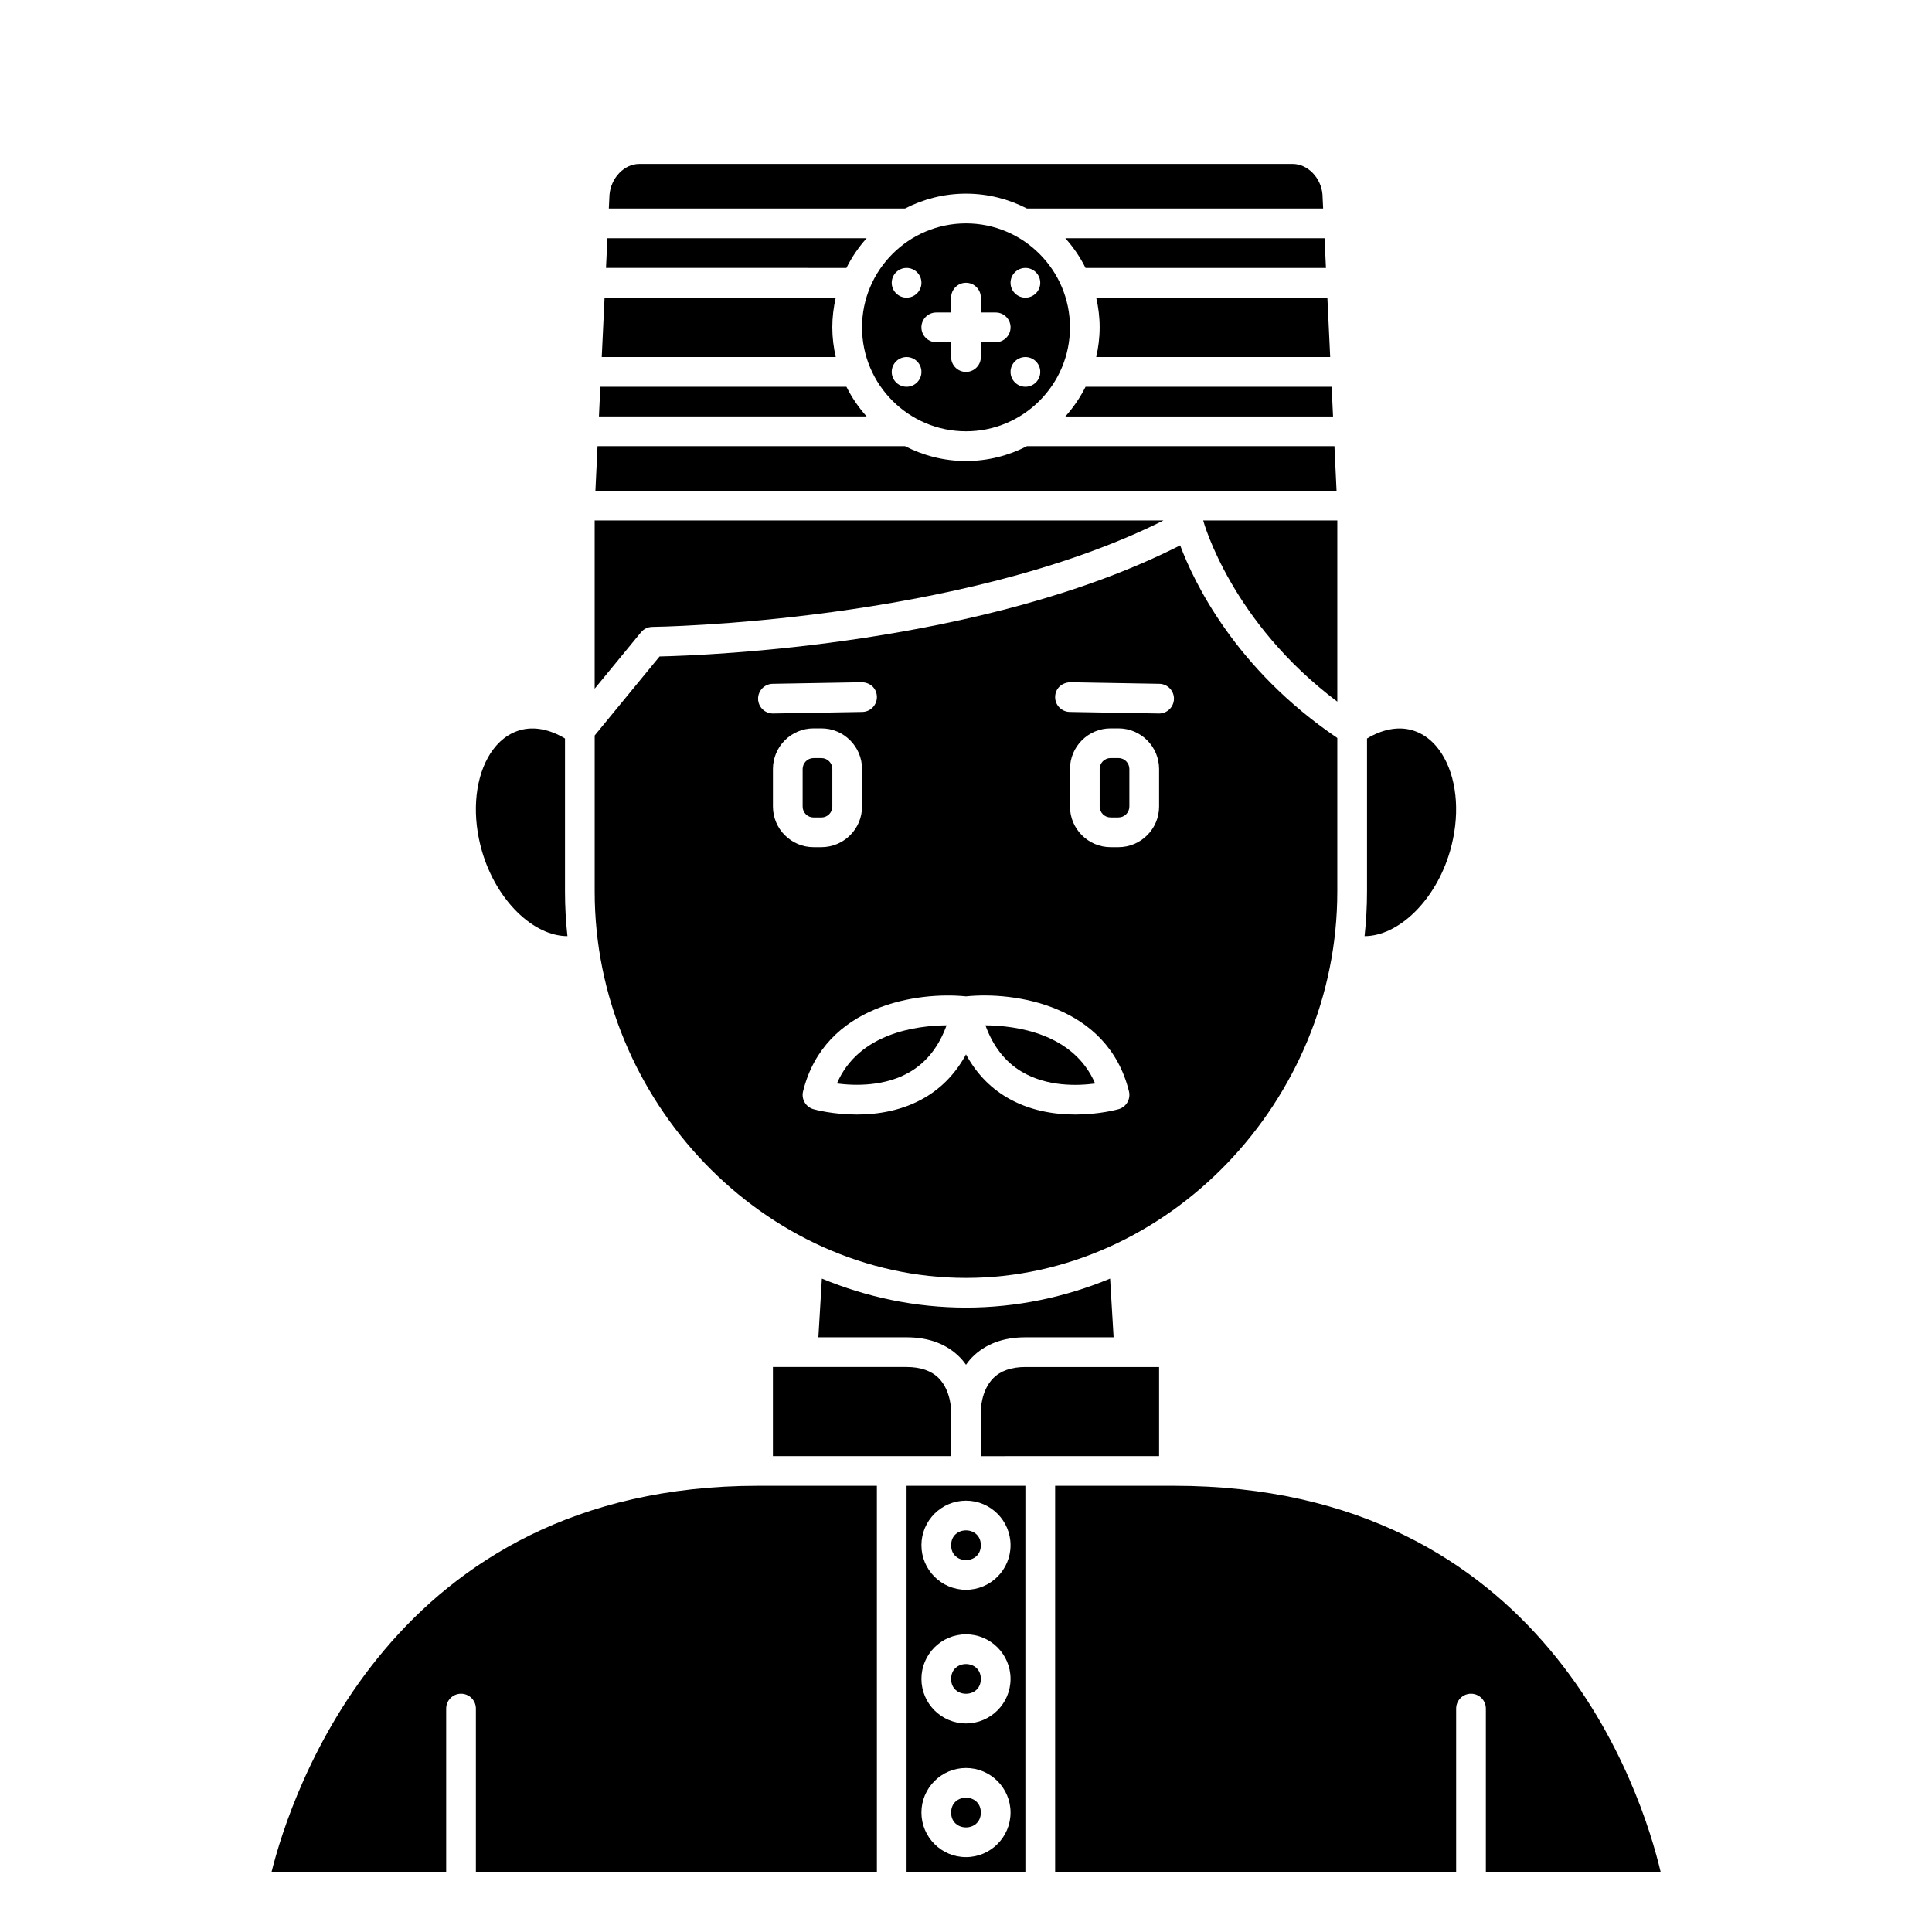
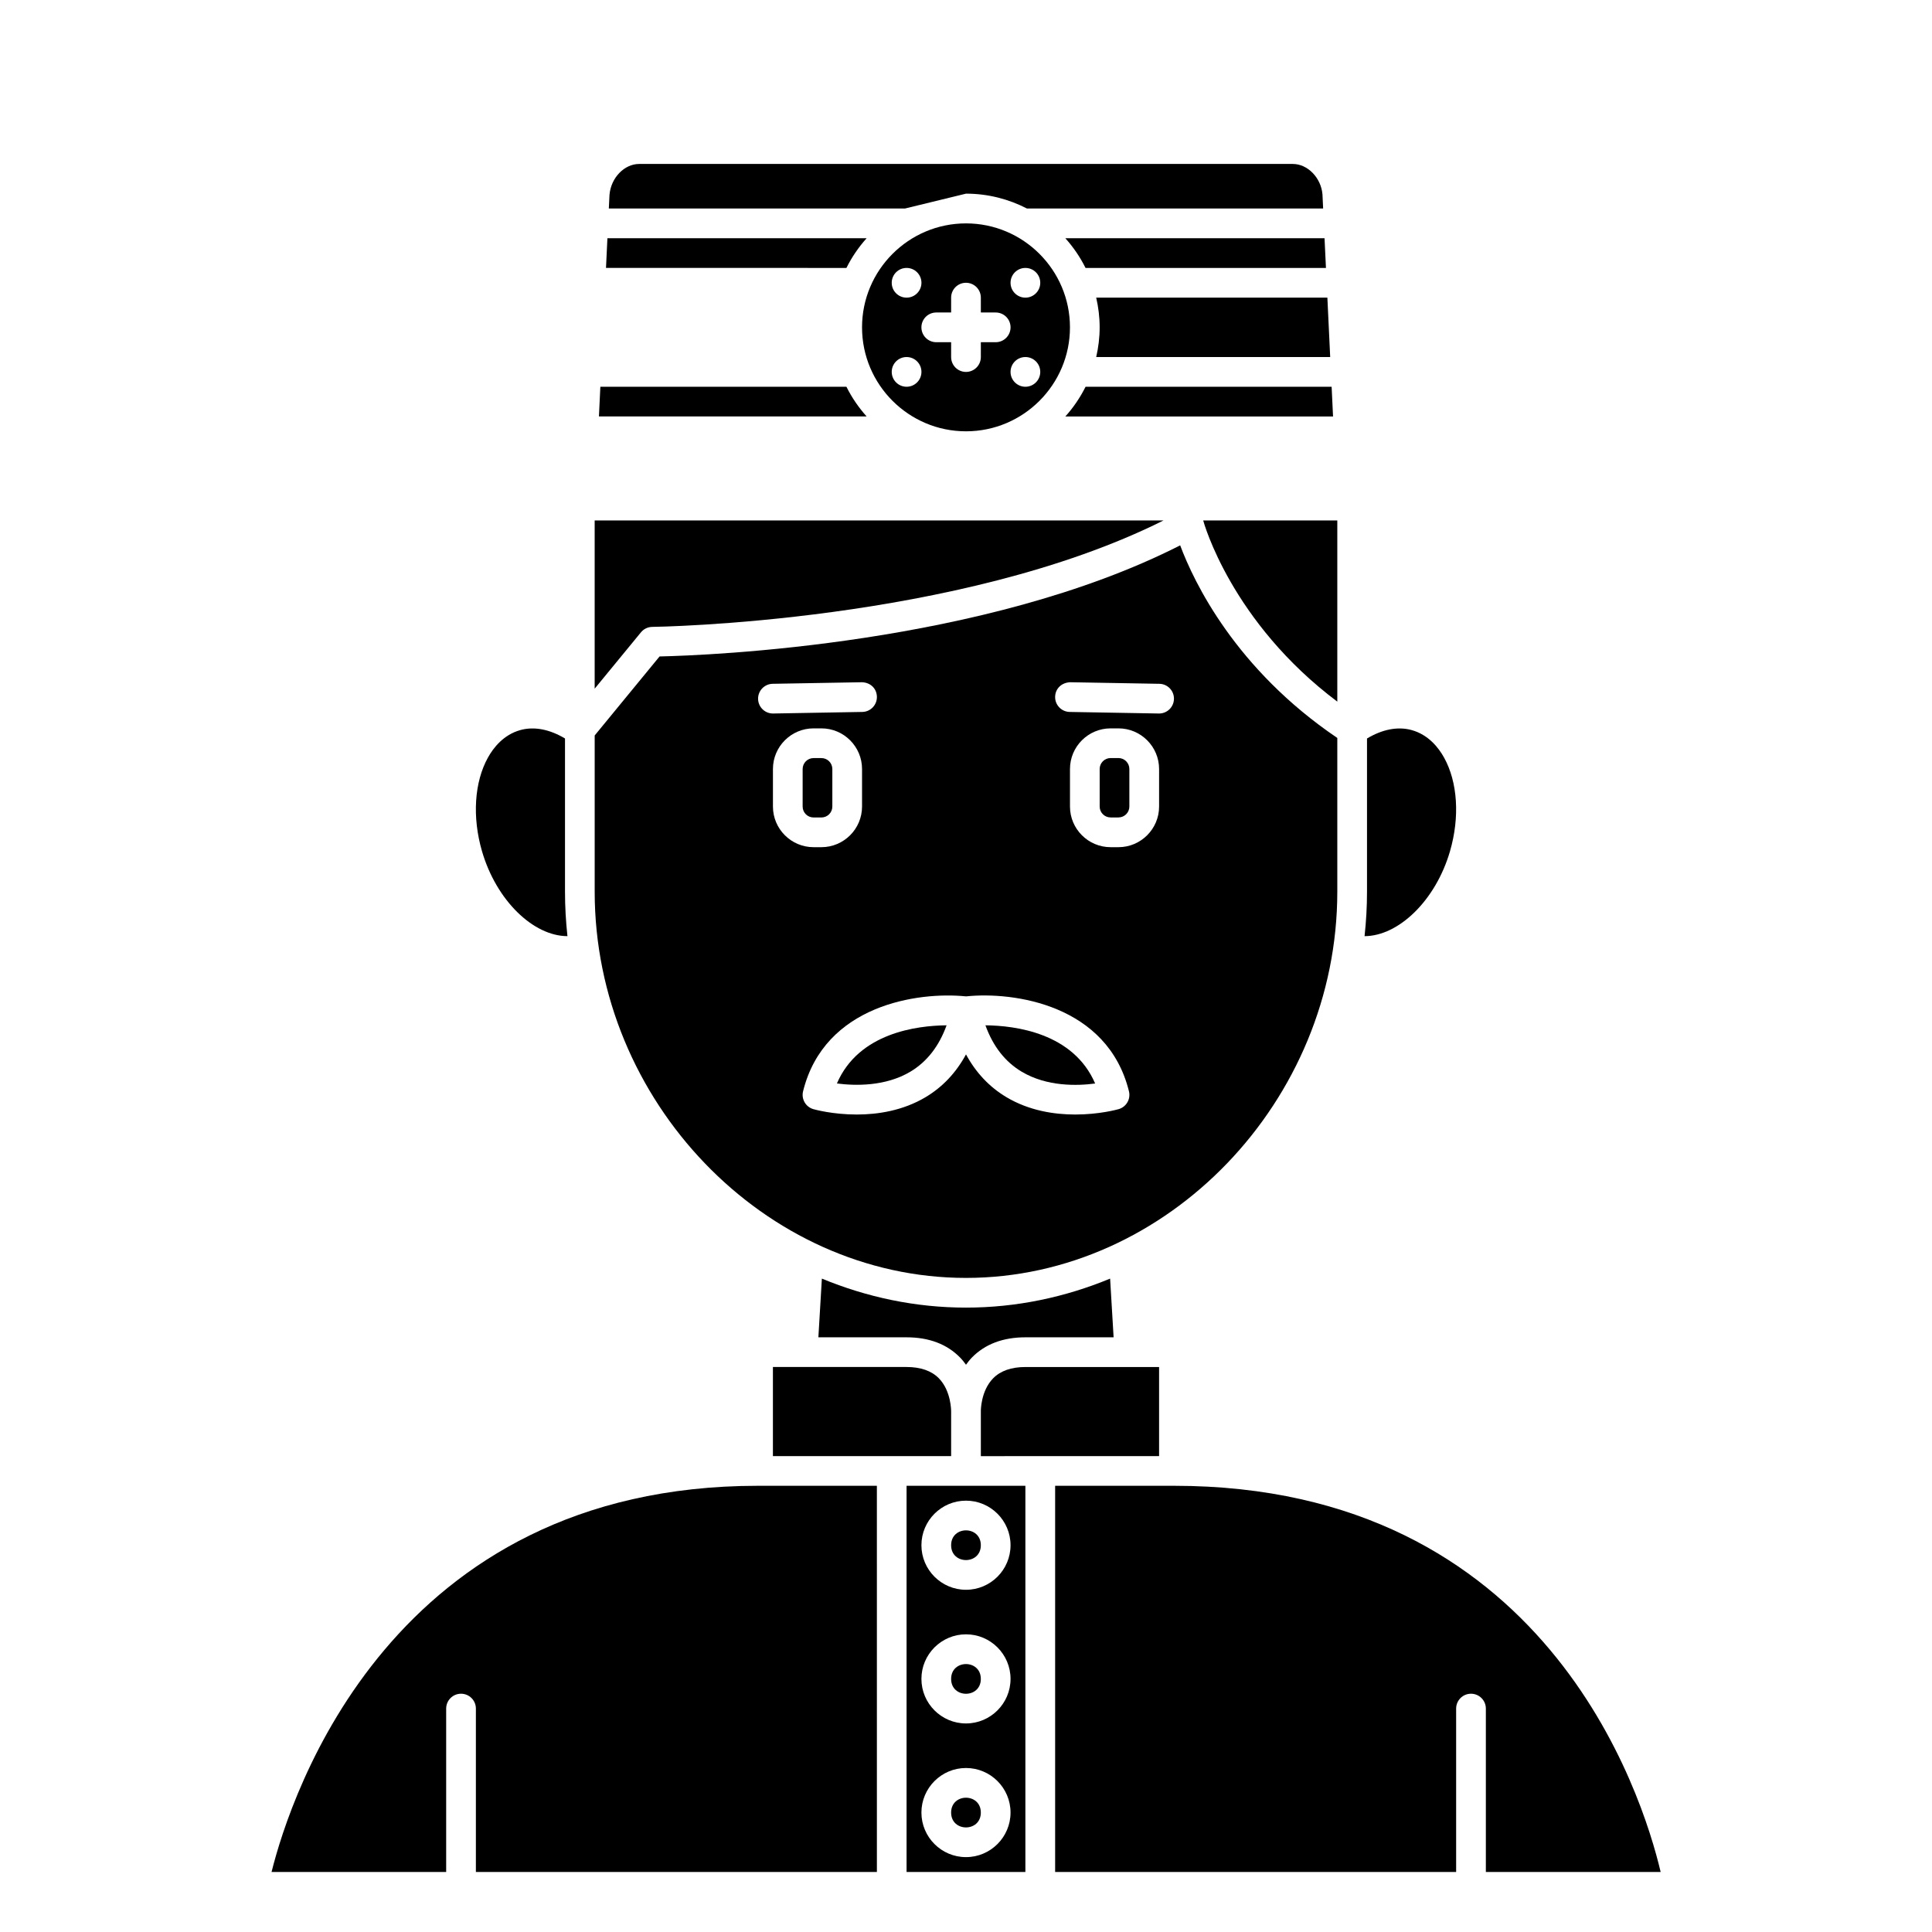
<svg xmlns="http://www.w3.org/2000/svg" fill="#000000" width="800px" height="800px" version="1.1" viewBox="144 144 512 512">
  <g>
    <path d="m348.83 506.27v23.617h47.23v-11.809c0-0.137 0.043-5.465-3.269-8.832-1.949-1.977-4.824-2.977-8.539-2.977z" />
    <path d="m528.26 369.6c2.633-9.043 2.047-18.328-1.574-24.844-1.461-2.633-4.133-6.031-8.551-7.269-3.699-1.039-7.848-0.188-11.863 2.223v40.609c0 3.973-0.227 7.894-0.648 11.773 8.992-0.023 18.832-9.426 22.637-22.492z" />
    <path d="m451.17 529.89v-23.617h-35.426c-3.738 0-6.629 1.016-8.574 3.016-3.289 3.379-3.238 8.633-3.234 8.688v0.215 11.699z" />
-     <path d="m400 195.32c5.82 0 11.305 1.438 16.152 3.938h78.492l-0.176-3.75c-0.371-4.379-3.906-8.059-7.879-8.059h-173.18c-3.977 0-7.512 3.68-7.887 8.199l-0.176 3.609h78.496c4.856-2.5 10.336-3.938 16.16-3.938z" />
+     <path d="m400 195.32c5.82 0 11.305 1.438 16.152 3.938h78.492l-0.176-3.75c-0.371-4.379-3.906-8.059-7.879-8.059h-173.18c-3.977 0-7.512 3.68-7.887 8.199l-0.176 3.609h78.496z" />
    <path d="m435.42 230.75c0 2.707-0.336 5.336-0.914 7.871h62.008l-0.746-15.742h-61.262c0.582 2.535 0.914 5.164 0.914 7.871z" />
    <path d="m400 203.2c-15.188 0-27.551 12.359-27.551 27.551s12.363 27.551 27.551 27.551 27.551-12.359 27.551-27.551-12.363-27.551-27.551-27.551zm-15.746 43.293c-2.172 0-3.938-1.762-3.938-3.938 0-2.172 1.762-3.938 3.938-3.938 2.172 0 3.938 1.762 3.938 3.938 0 2.176-1.766 3.938-3.938 3.938zm0-23.613c-2.172 0-3.938-1.762-3.938-3.938 0-2.172 1.762-3.938 3.938-3.938 2.172 0 3.938 1.762 3.938 3.938 0 2.172-1.766 3.938-3.938 3.938zm23.617 11.809h-3.938v3.938c0 2.172-1.758 3.938-3.938 3.938-2.176 0-3.938-1.762-3.938-3.938v-3.938h-3.938c-2.176 0-3.938-1.762-3.938-3.938 0-2.172 1.758-3.938 3.938-3.938h3.938v-3.938c0-2.172 1.758-3.938 3.938-3.938 2.176 0 3.938 1.762 3.938 3.938v3.938h3.938c2.176 0 3.938 1.762 3.938 3.938-0.004 2.172-1.762 3.938-3.938 3.938zm7.871 11.805c-2.172 0-3.938-1.762-3.938-3.938 0-2.172 1.762-3.938 3.938-3.938 2.172 0 3.938 1.762 3.938 3.938 0 2.176-1.766 3.938-3.938 3.938zm0-23.613c-2.172 0-3.938-1.762-3.938-3.938 0-2.172 1.762-3.938 3.938-3.938 2.172 0 3.938 1.762 3.938 3.938 0 2.172-1.766 3.938-3.938 3.938z" />
    <path d="m431.68 215.01h63.711l-0.375-7.871-68.691-0.004c2.121 2.363 3.926 5.004 5.356 7.875z" />
    <path d="m365.79 431.13c4.762 0.625 12.852 0.848 19.52-3.156 4.344-2.609 7.547-6.723 9.543-12.254-7.867 0.07-23.297 2-29.062 15.41z" />
    <path d="m405.15 415.72c2.008 5.555 5.215 9.672 9.586 12.277 6.711 4.012 14.75 3.773 19.488 3.144-5.769-13.422-21.207-15.352-29.074-15.422z" />
    <path d="m361.68 360.64c1.602 0 2.898-1.297 2.898-2.894v-9.945c0-1.602-1.297-2.902-2.898-2.902h-2.074c-1.602 0-2.898 1.301-2.898 2.902v9.945c0 1.598 1.297 2.894 2.894 2.894z" />
    <path d="m498.4 281.92h-35.543c0.156 0.582 7.453 26.938 35.543 48.02z" />
    <path d="m498.4 380.32v-40.754c-26.996-18.281-37.996-41.285-41.641-51.043-51.805 26.352-125.09 29.152-137.97 29.445l-17.191 20.938v41.414c0 55.469 45.059 102.34 98.398 102.34 53.344 0 98.402-46.867 98.402-102.34zm-153.5-51.098c-0.039-2.172 1.695-3.969 3.863-4.008l23.617-0.414c2.34 0.059 3.965 1.691 4.008 3.863 0.039 2.172-1.695 3.969-3.863 4.008l-23.617 0.414h-0.07c-2.148 0-3.898-1.715-3.938-3.863zm3.938 28.52v-9.945c0-5.941 4.832-10.773 10.766-10.773h2.074c5.941 0 10.773 4.832 10.773 10.773v9.945c0 5.934-4.832 10.77-10.77 10.77h-2.074c-5.938 0-10.77-4.836-10.77-10.77zm91.605 80.195c-0.363 0.102-5.129 1.422-11.488 1.422-5.5 0-12.195-0.988-18.254-4.606-4.519-2.699-8.086-6.5-10.699-11.328-2.613 4.824-6.18 8.629-10.699 11.328-6.062 3.617-12.754 4.606-18.254 4.606-6.356 0-11.125-1.32-11.488-1.422-2.039-0.582-3.246-2.672-2.738-4.731 5.672-22.922 30.484-26.457 43.18-25.156 12.711-1.324 37.516 2.231 43.184 25.156 0.508 2.059-0.703 4.148-2.742 4.731zm10.73-80.195c0 5.934-4.836 10.77-10.77 10.77h-2.074c-5.941 0-10.773-4.836-10.773-10.77v-9.945c0-5.941 4.832-10.773 10.77-10.773h2.074c5.938 0 10.773 4.832 10.773 10.773zm0-24.656h-0.07l-23.617-0.414c-2.172-0.039-3.906-1.832-3.863-4.008 0.039-2.176 1.715-3.781 4.008-3.863l23.617 0.414c2.172 0.039 3.906 1.832 3.863 4.008-0.043 2.148-1.793 3.863-3.938 3.863z" />
    <path d="m400 505.67c0.465-0.637 0.949-1.273 1.531-1.875 3.481-3.578 8.266-5.394 14.211-5.394h23.375l-0.926-15.559c-11.922 4.934-24.805 7.688-38.191 7.688s-26.273-2.754-38.195-7.688l-0.926 15.559h23.375c5.949 0 10.73 1.816 14.215 5.398 0.582 0.598 1.066 1.234 1.531 1.871z" />
    <path d="m440.4 344.89h-2.074c-1.602 0-2.902 1.301-2.902 2.902v9.945c0 1.598 1.301 2.894 2.898 2.894h2.074c1.602 0 2.898-1.297 2.898-2.894v-9.945c0-1.602-1.297-2.902-2.894-2.902z" />
    <path d="m426.33 254.37h70.941l-0.375-7.871-65.211-0.004c-1.43 2.871-3.234 5.512-5.356 7.875z" />
    <path d="m215.97 640.09h46.27v-43.297c0-2.172 1.758-3.938 3.938-3.938 2.176 0 3.938 1.762 3.938 3.938v43.297h106.27l-0.004-102.34h-31.488c-97.258 0-123.81 81.863-128.93 102.34z" />
    <path d="m403.93 553.5c0 5.246-7.871 5.246-7.871 0 0-5.25 7.871-5.25 7.871 0" />
    <path d="m584.09 640.09c-4.898-20.723-30.469-102.34-128.98-102.34h-31.488v102.34h106.27v-43.297c0-2.172 1.758-3.938 3.938-3.938 2.176 0 3.938 1.762 3.938 3.938v43.297z" />
    <path d="m373.67 207.13h-68.699l-0.375 7.871 63.715 0.004c1.43-2.871 3.238-5.512 5.359-7.875z" />
    <path d="m403.93 624.35c0 5.246-7.871 5.246-7.871 0 0-5.25 7.871-5.25 7.871 0" />
    <path d="m403.93 588.93c0 5.25-7.871 5.25-7.871 0 0-5.246 7.871-5.246 7.871 0" />
-     <path d="m497.64 262.24h-81.492c-4.848 2.5-10.332 3.938-16.152 3.938s-11.305-1.438-16.152-3.938h-81.492l-0.562 11.809h196.41z" />
    <path d="m368.31 246.49h-65.211l-0.375 7.871h70.941c-2.117-2.359-3.926-5-5.356-7.871z" />
    <path d="m294.38 392.09c-0.422-3.875-0.648-7.801-0.648-11.77v-40.613c-4.016-2.41-8.164-3.262-11.863-2.223-4.422 1.238-7.094 4.641-8.555 7.273-3.621 6.516-4.207 15.805-1.574 24.844 3.812 13.074 13.629 22.48 22.641 22.488z" />
-     <path d="m364.57 230.75c0-2.707 0.336-5.336 0.914-7.871h-61.266l-0.746 15.742h62.012c-0.578-2.535-0.914-5.164-0.914-7.871z" />
    <path d="m384.25 640.09h31.488v-102.34h-31.488zm15.746-98.398c6.512 0 11.809 5.297 11.809 11.809 0 6.512-5.297 11.809-11.809 11.809s-11.809-5.297-11.809-11.809c0-6.512 5.297-11.809 11.809-11.809zm0 35.422c6.512 0 11.809 5.297 11.809 11.809s-5.297 11.809-11.809 11.809-11.809-5.297-11.809-11.809c0-6.508 5.297-11.809 11.809-11.809zm0 35.426c6.512 0 11.809 5.297 11.809 11.809 0 6.512-5.297 11.809-11.809 11.809s-11.809-5.297-11.809-11.809c0-6.512 5.297-11.809 11.809-11.809z" />
    <path d="m313.86 311.57c0.738-0.902 1.84-1.426 3.004-1.438 0.828-0.004 81.348-1.117 135.49-28.211h-150.76v44.586z" />
  </g>
</svg>